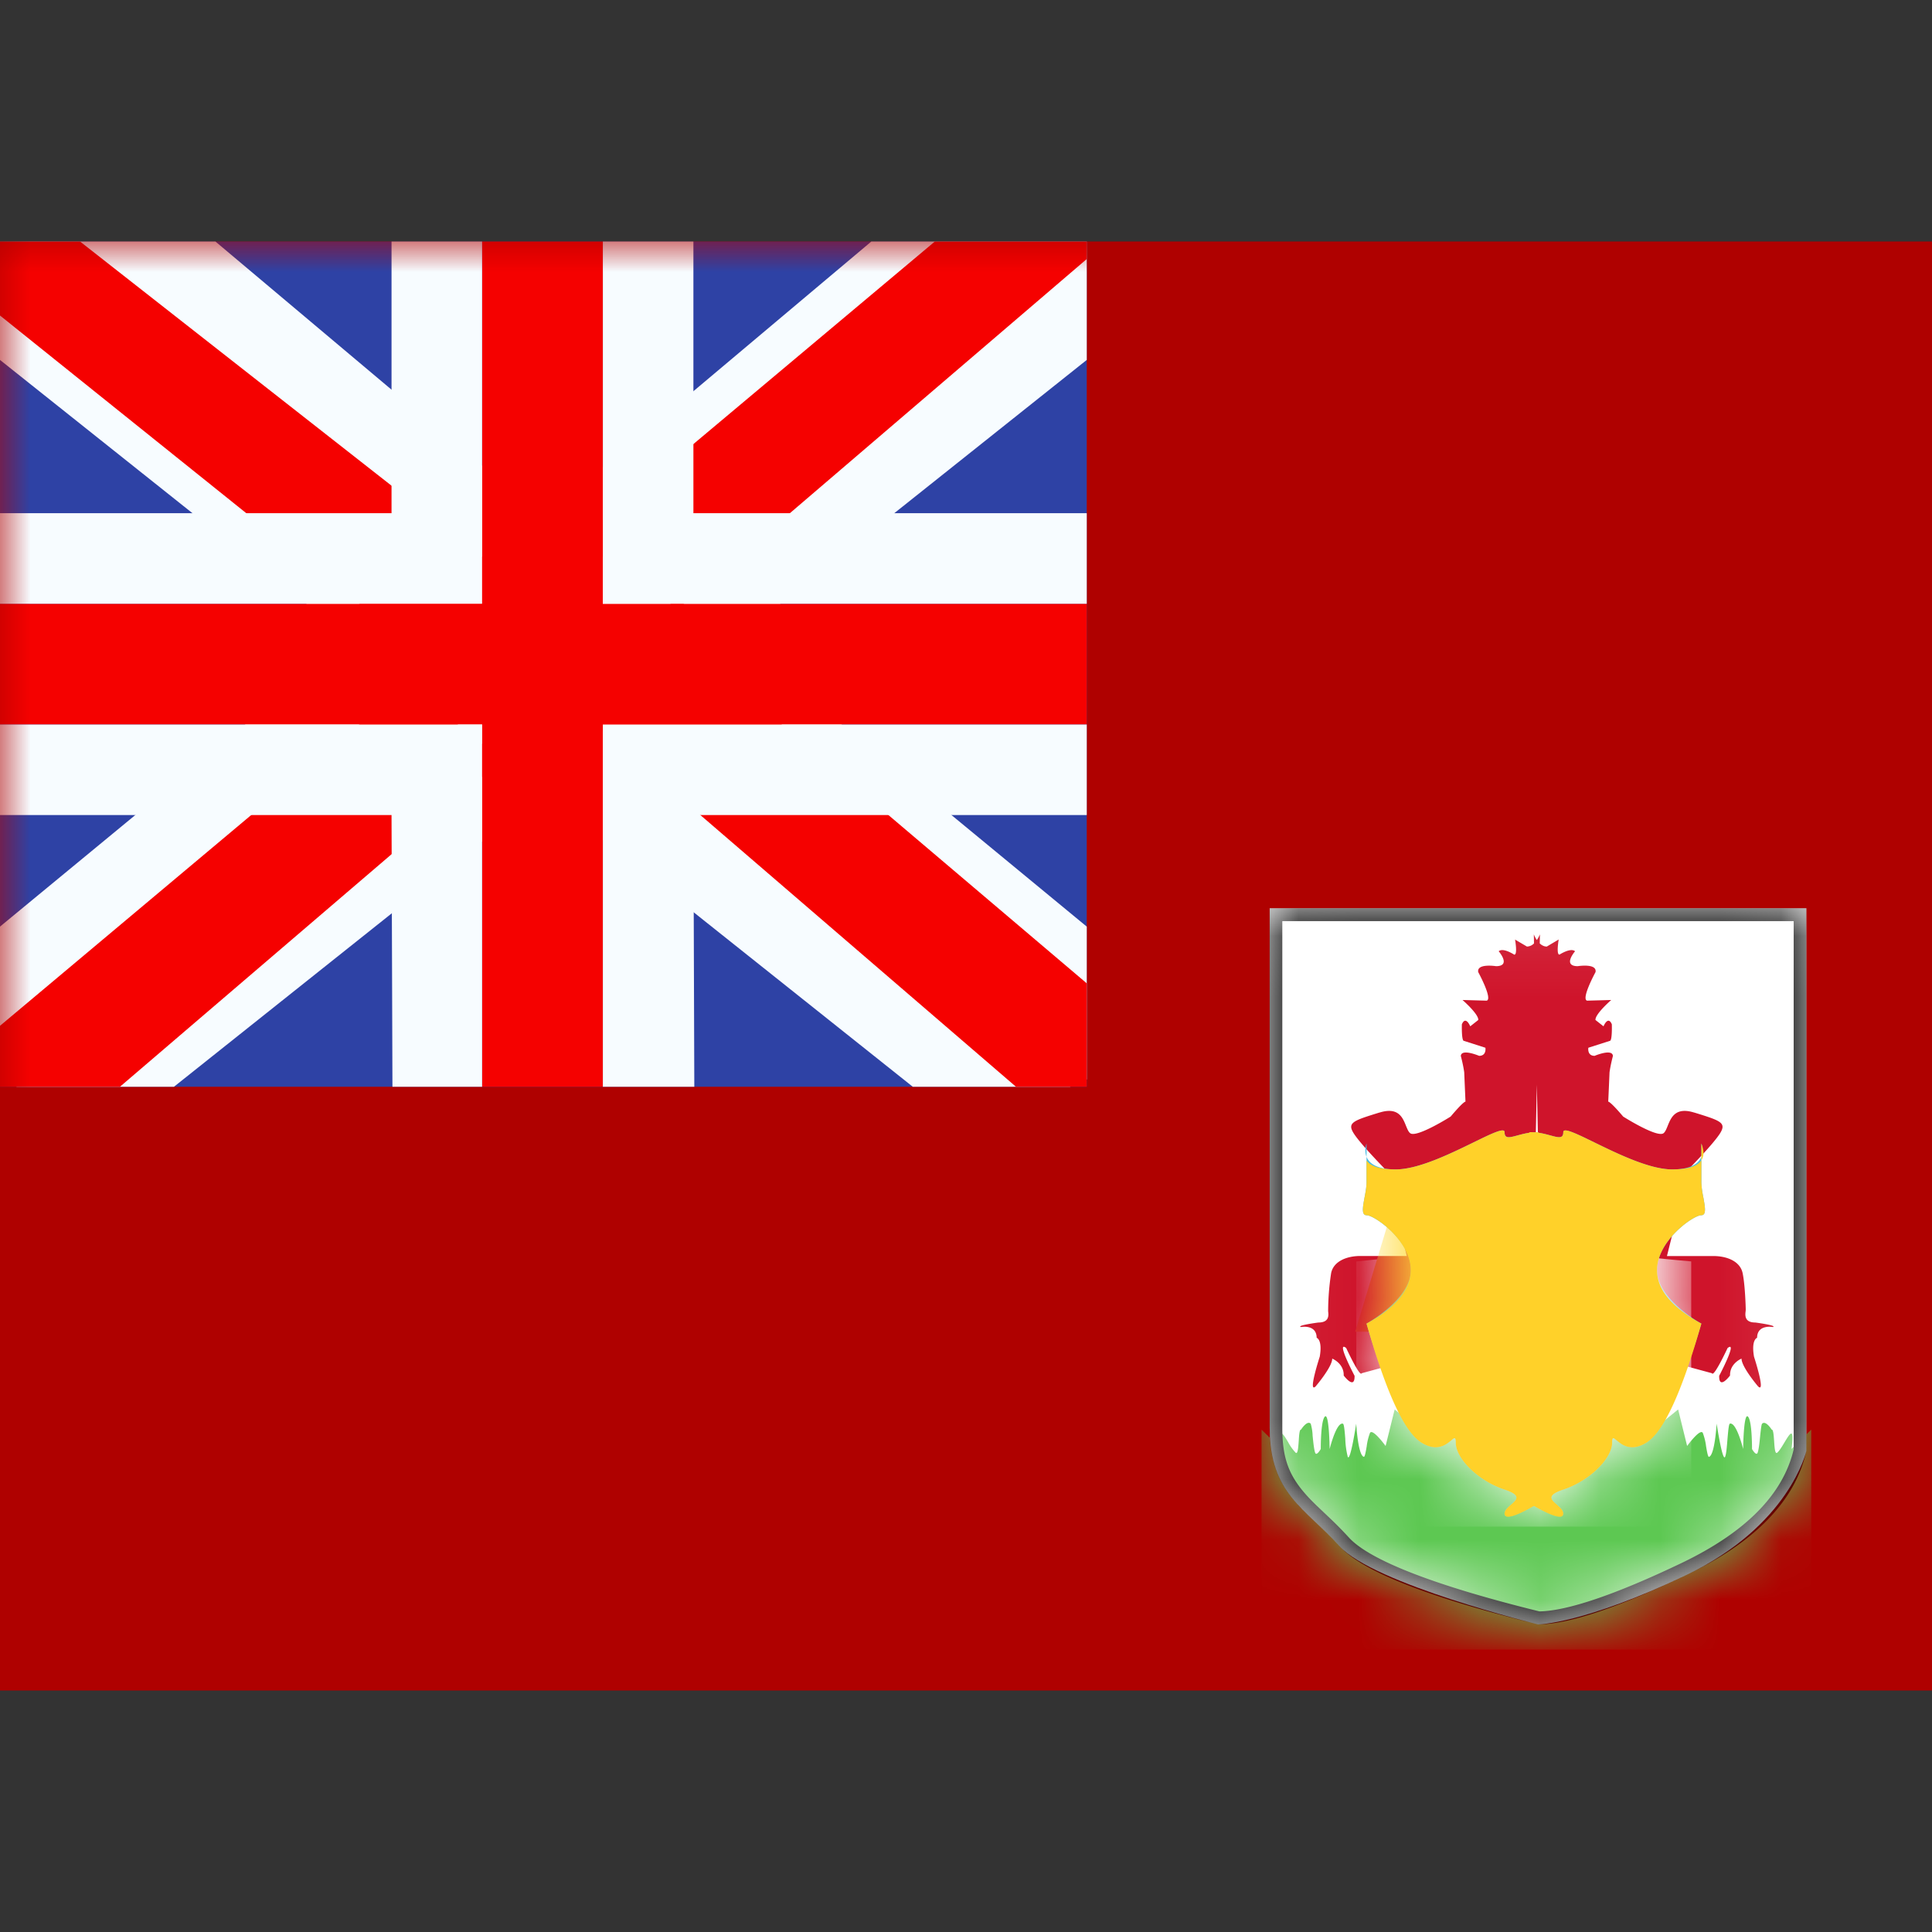
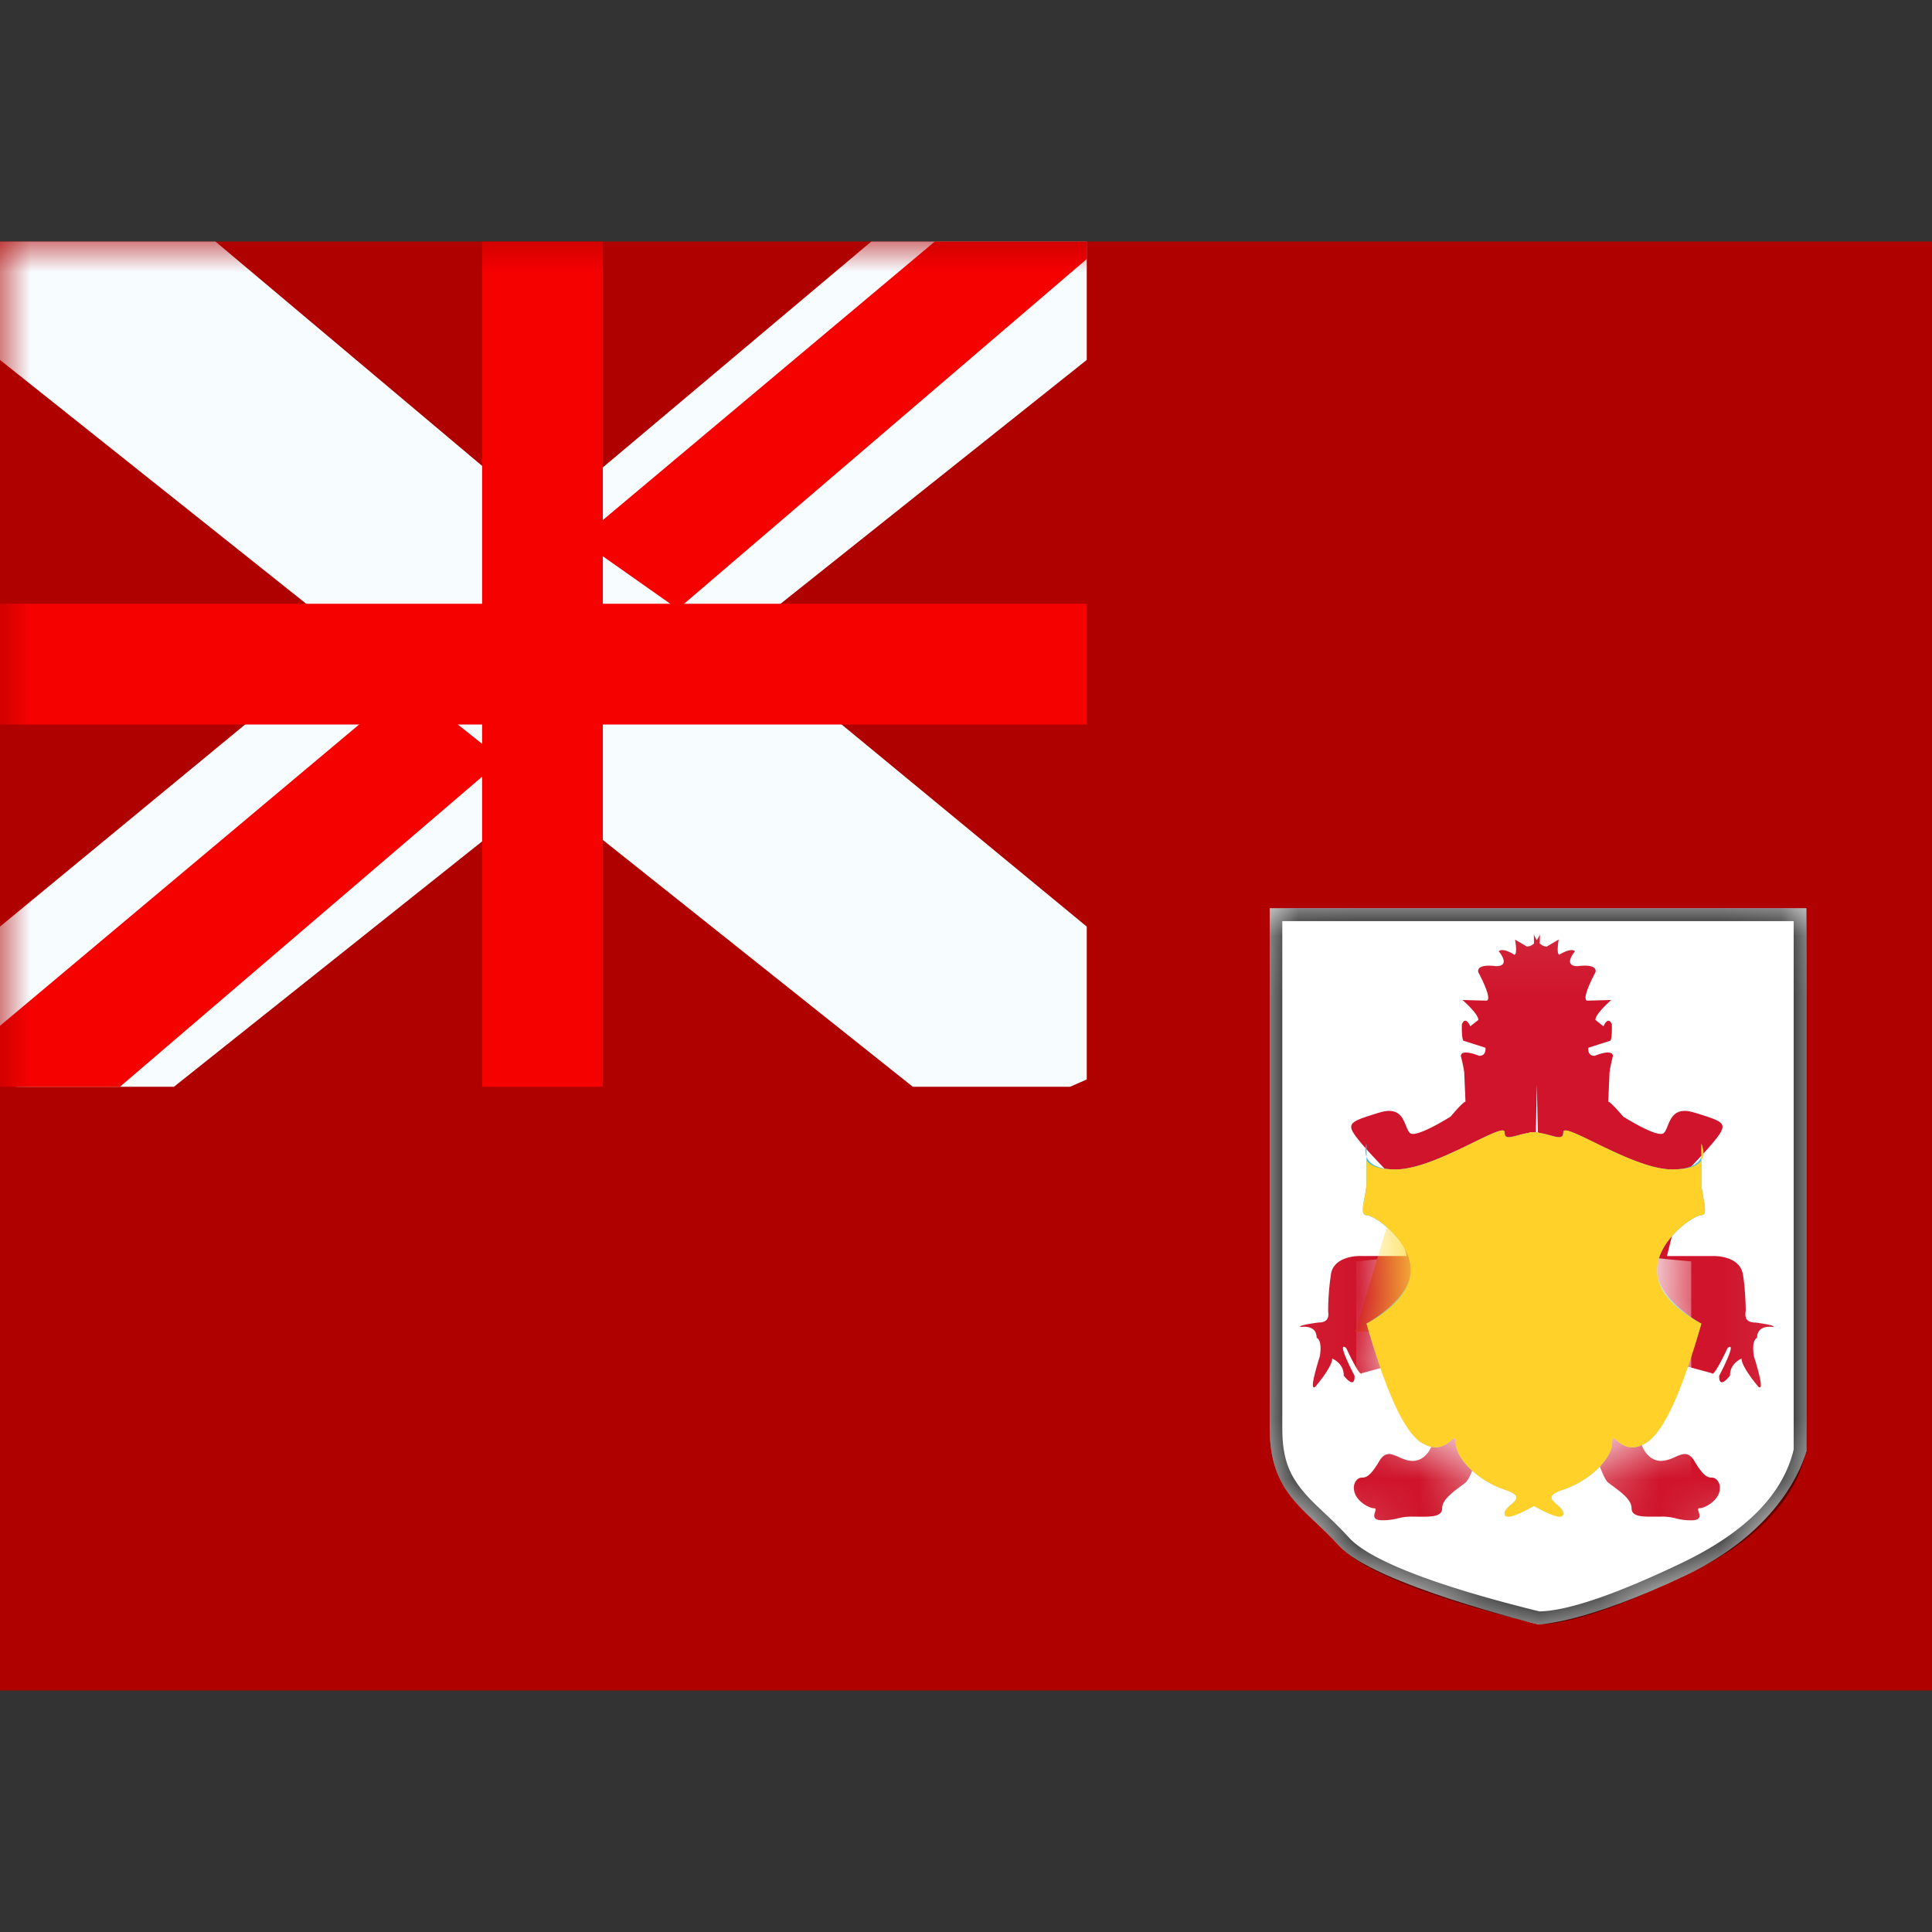
<svg xmlns="http://www.w3.org/2000/svg" fill="none" viewBox="0 0 32 32" id="Bm-Bermuda--Streamline-Flagpack.svg" height="24" width="24" stroke-width="1">
  <rect x="0" y="0" width="32" height="32" fill="#333333" stroke="none" />
  <desc>BM Bermuda Streamline Icon: https://streamlinehq.com</desc>
  <path fill="#AF0100" fill-rule="evenodd" d="M0 4v24h32V4H0Z" clip-rule="evenodd" />
  <mask id="a" width="32" height="24" x="0" y="4" maskUnits="userSpaceOnUse" style="mask-type:luminance">
    <path fill="#fff" fill-rule="evenodd" d="M0 4v24h32V4H0Z" clip-rule="evenodd" />
  </mask>
  <g mask="url(#a)">
    <path fill="#fff" fill-rule="evenodd" d="M21.03 15.043h8.889v8.99s-.276 1.237-1.988 2.054c-1.71.818-2.457.818-2.457.818s-2.725-.67-3.289-1.297c-.563-.627-1.155-.86-1.155-1.956v-8.61Z" clip-rule="evenodd" />
    <mask id="b" width="9" height="12" x="21" y="15" maskUnits="userSpaceOnUse" style="mask-type:luminance">
      <path fill="#fff" fill-rule="evenodd" d="M21.03 15.043h8.889v8.99s-.276 1.237-1.988 2.054c-1.71.818-2.457.818-2.457.818s-2.725-.67-3.289-1.297c-.563-.627-1.155-.86-1.155-1.956v-8.61Z" clip-rule="evenodd" />
    </mask>
    <g mask="url(#b)">
      <path fill="#CF142B" fill-rule="evenodd" d="M25.455 15.57a.493.493 0 0 0 .051-.094l-.003.15c.032.03.071.052.117.052l.197-.117s-.045.258.014.25c0 0 .184-.12.257-.055 0 0-.214.245.043.247 0 0 .324-.053.296.098 0 0-.243.445-.14.473l.4-.011s-.269.233-.261.331l.133.105s.075-.184.138-.033c0 0 .009.274-.033.274l-.356.114s-.023.134.104.134c0 0 .294-.125.303.002 0 0-.039.146-.056.27 0 0-.019.448-.022.487 0 0 .024-.017.248.247 0 0 .565.358.669.275.028-.022.047-.069.068-.121.056-.138.128-.318.44-.22h.003c.43.133.534.166.426.341-.109.177-.523.596-.523.596l-.358 1.439h.768c.232 0 .444.09.485.281.041.192.052.566.052.61l-.002.024c-.008.063-.022.186.161.186 0 0 .367.048.291.075 0 0-.26-.05-.262.178 0 0-.1.03-.051.313 0 0 .201.62.067.492 0 0-.274-.322-.274-.46 0 0-.196.078-.19.28 0 0-.185.248-.18.005 0 0 .314-.596.139-.46 0 0-.228.491-.258.417l-.844-.229-.321 1.415s.086.266.322.266a.573.573 0 0 0 .23-.064c.122-.054.223-.098.32.064.151.254.219.277.294.277.074 0 .162.098.118.247-.044.149-.24.26-.326.26-.032 0-.024.028-.013.062.018.058.043.138-.117.138a.936.936 0 0 1-.254-.03.895.895 0 0 0-.253-.031h-.087c-.217.003-.401.005-.401-.138 0-.14-.167-.262-.315-.371l-.072-.054c-.159-.122-.506-1.498-.506-1.498l-.656-4.133-.02-.96-.02.96-.655 4.133s-.347 1.376-.507 1.498a1.46 1.46 0 0 1-.071.054c-.148.109-.315.232-.315.37 0 .144-.184.142-.401.14l-.088-.001a.94.94 0 0 0-.252.03.935.935 0 0 1-.254.03c-.16 0-.135-.079-.117-.137.01-.034.019-.061-.013-.061-.086 0-.283-.112-.326-.261-.044-.15.043-.247.118-.247s.143-.023.294-.277c.097-.162.198-.118.32-.064.069.03.145.064.23.064.236 0 .322-.266.322-.266l-.322-1.415-.844.229c-.03.074-.257-.418-.257-.418-.176-.135.139.461.139.461.005.243-.18-.005-.18-.005.006-.202-.19-.28-.19-.28 0 .138-.275.46-.275.46-.134.128.068-.492.068-.492.049-.283-.051-.313-.051-.313-.002-.229-.262-.178-.262-.178-.077-.027.29-.075.29-.075.184 0 .17-.123.162-.186a4.278 4.278 0 0 1 .05-.634c.04-.192.253-.282.485-.282h.768l-.359-1.438s-.413-.42-.522-.596c-.109-.175-.004-.208.425-.341h.003c.313-.098.385.082.44.22.022.052.04.099.069.121.104.083.67-.275.67-.275.223-.264.246-.247.246-.247l-.021-.487c-.017-.124-.056-.27-.056-.27.008-.127.303-.002.303-.002.127 0 .104-.134.104-.134l-.356-.114c-.042 0-.034-.274-.034-.274.064-.151.139.033.139.033l.133-.105c.007-.098-.261-.331-.261-.331l.4.011c.103-.028-.14-.473-.14-.473-.028-.15.296-.098.296-.098.257-.002.043-.247.043-.247.073-.066.257.056.257.056.06.007.014-.25.014-.25l.197.116a.172.172 0 0 0 .117-.052l-.003-.15s.017.046.05.094Z" clip-rule="evenodd" />
-       <path fill="#5DC852" fill-rule="evenodd" d="m21.222 24-.327-.321v3.643H30v-3.643l-.327.321c.049-.384-.025-.26-.114-.113-.042.07-.087.145-.124.175-.035.027-.043-.085-.05-.195-.007-.097-.014-.193-.04-.188 0 0-.098-.158-.159-.098-.012.012-.021.1-.032.2-.01.107-.023.228-.042.28-.023.063-.093-.06-.093-.06s.003-.468-.068-.538c-.072-.07-.079.537-.079.537s-.11-.45-.22-.42c-.018.006-.028.123-.039.25-.01.123-.02.255-.04.3-.043.09-.14-.55-.14-.55s-.03.525-.127.55c-.017.003-.032-.081-.048-.175a.95.95 0 0 0-.055-.223c-.046-.075-.259.218-.259.218l-.149-.605-.411.334h-3.872l-.412-.334-.15.605s-.212-.293-.258-.218a.944.944 0 0 0-.055.223c-.016.094-.031.178-.048.174-.097-.024-.126-.548-.126-.548s-.098.64-.14.548a1.404 1.404 0 0 1-.041-.3c-.01-.126-.02-.243-.039-.248-.11-.03-.22.42-.22.42s-.007-.608-.079-.538c-.071.07-.068.537-.068.537s-.07.124-.093.062c-.019-.053-.031-.175-.042-.282a.794.794 0 0 0-.032-.2c-.06-.06-.16.099-.16.099-.025-.005-.032.09-.038.188-.008.11-.016.222-.05.195a.763.763 0 0 1-.125-.175c-.088-.147-.163-.271-.114.113Z" clip-rule="evenodd" />
      <path fill="#4ABCE6" fill-rule="evenodd" d="M28.18 18.94s.043.11 0 .22v-.22Zm-2.694-.177c.073.01.14.029.196.044.132.036.211.057.211-.055 0-.081.216.024.515.17.388.19.916.447 1.286.447.322 0 .445-.104.486-.21v.425c0 .076.017.166.033.251.028.155.054.293-.033.293-.134 0-.734.422-.734.909 0 .486.734.886.734.886s-.486 1.712-.912 1.974c-.258.158-.412.028-.492-.04-.052-.045-.074-.063-.074.04 0 .261-.369.63-.809.776-.284.094-.2.166-.106.248.051.045.106.093.106.148 0 .126-.347-.05-.486-.126-.14.076-.486.252-.486.126 0-.055.055-.103.106-.148.095-.082.178-.154-.107-.248-.44-.146-.808-.515-.808-.776 0-.103-.022-.085-.074-.04-.08.068-.234.198-.492.04-.426-.262-.912-1.974-.912-1.974s.734-.4.734-.886c0-.487-.6-.909-.734-.909-.087 0-.062-.137-.033-.293.016-.085.033-.175.033-.25v-.426c.041.106.164.21.486.21.37 0 .897-.258 1.286-.447.298-.146.515-.252.515-.17 0 .112.079.09.21.055.057-.015.123-.033.197-.044a.03.03 0 0 1 .022-.01l.057.001a.88.88 0 0 1 .057-.002c.007 0 .015.004.022.01Zm-2.852.177s-.043.11 0 .22v-.22Z" clip-rule="evenodd" />
      <mask id="c" width="7" height="8" x="22" y="18" maskUnits="userSpaceOnUse" style="mask-type:luminance">
        <path fill="#fff" fill-rule="evenodd" d="M28.18 18.94s.043.11 0 .22v-.22Zm-2.694-.177c.073.01.14.029.196.044.132.036.211.057.211-.055 0-.081.216.024.515.17.388.19.916.447 1.286.447.322 0 .445-.104.486-.21v.425c0 .076.017.166.033.251.028.155.054.293-.033.293-.134 0-.734.422-.734.909 0 .486.734.886.734.886s-.486 1.712-.912 1.974c-.258.158-.412.028-.492-.04-.052-.045-.074-.063-.074.04 0 .261-.369.63-.809.776-.284.094-.2.166-.106.248.051.045.106.093.106.148 0 .126-.347-.05-.486-.126-.14.076-.486.252-.486.126 0-.055.055-.103.106-.148.095-.082.178-.154-.107-.248-.44-.146-.808-.515-.808-.776 0-.103-.022-.085-.074-.04-.08.068-.234.198-.492.04-.426-.262-.912-1.974-.912-1.974s.734-.4.734-.886c0-.487-.6-.909-.734-.909-.087 0-.062-.137-.033-.293.016-.085.033-.175.033-.25v-.426c.041.106.164.21.486.21.37 0 .897-.258 1.286-.447.298-.146.515-.252.515-.17 0 .112.079.09.21.055.057-.015.123-.033.197-.044a.03.03 0 0 1 .022-.01l.057.001a.88.88 0 0 1 .057-.002c.007 0 .015.004.022.01Zm-2.852.177s-.043.11 0 .22v-.22Z" clip-rule="evenodd" />
      </mask>
      <g mask="url(#c)">
        <path fill="#fff" fill-rule="evenodd" d="M22.465 20.893s2.187-.233 3.47-.233c1.285 0 .594.08 1.088.135.493.055.989.098.989.098v4.393h-5.547v-4.393Z" clip-rule="evenodd" />
        <path fill="#FFDA3A" fill-rule="evenodd" d="M22.985 20.273s-.179-.35.546-.476c.725-.125.95-.177 1.224.15.275.326.833 1.732.417 2.11-.417.378-.707.776-.872.638-.165-.139.188-.638-.684-.638h-1.17l.539-1.784Z" clip-rule="evenodd" />
        <path fill="#B35A1F" fill-rule="evenodd" d="m26.657 20.612-1.563.48s.142 1.066-.261 1.066-.575-2.309-.575-2.309h-.166l.53 2.54-.364.236 1.116.496 1.893-.963-.61-1.546Z" clip-rule="evenodd" />
      </g>
      <path fill="#FFD129" fill-rule="evenodd" d="M24.406 18.922c-.389.19-.916.447-1.286.447-.258 0-.42-.05-.486-.15v.365c0 .076-.017.166-.033.251-.029.155-.054.293.033.293.134 0 .734.422.734.909 0 .324-.245.62-.734.886.324 1.141.628 1.8.912 1.974.228.14.374.055.465-.018l.027-.022c.052-.045.074-.063.074.04 0 .01 0 .019.002.034.03.259.386.603.806.742.285.094.202.166.107.248-.052.045-.107.093-.107.148 0 .1.163.058.487-.125.324.183.486.225.486.125 0-.055-.055-.103-.106-.148-.095-.082-.178-.154.106-.248.421-.14.777-.483.808-.747l.001-.03c0-.102.022-.084.076-.037l.029.023c.087.07.233.155.461.015.284-.175.588-.833.912-1.974-.49-.267-.734-.562-.734-.886 0-.487.6-.909.734-.909.087 0 .061-.137.033-.293a1.467 1.467 0 0 1-.033-.25v-.367c.046-.069.046-.162 0-.278v.278c-.066.1-.228.151-.486.151-.37 0-.898-.258-1.286-.447-.299-.146-.515-.252-.515-.17 0 .112-.08.09-.21.055-.056-.015-.121-.033-.193-.044a.039.039 0 0 0-.026-.01.88.88 0 0 0-.057.001.88.88 0 0 0-.057-.002.039.039 0 0 0-.026.011c-.072.011-.137.029-.192.044-.132.036-.212.057-.212-.055 0-.081-.216.024-.514.17Z" clip-rule="evenodd" />
      <path fill="#000" fill-rule="evenodd" d="M29.919 15.043h-8.89v8.61c0 .845.353 1.176.772 1.571.125.117.255.24.384.384.376.418 1.472.85 3.29 1.297.497 0 1.316-.273 2.456-.818 1.141-.544 1.804-1.23 1.988-2.054v-8.99Zm-8.11 9.896c-.42-.405-.57-.7-.57-1.287v-8.395h8.47v8.75c-.175.742-.79 1.372-1.866 1.886-1.095.523-1.883.788-2.345.797-1.76-.434-2.824-.855-3.159-1.227a6.294 6.294 0 0 0-.315-.32l-.215-.204Z" clip-rule="evenodd" />
    </g>
    <g clip-path="url(#d)">
-       <path fill="#2E42A5" d="M0 4h18v14H0z" />
      <path fill="#F7FCFF" d="m-2.004 17 3.96 1.737L18.09 5.89l2.09-2.582-4.236-.58-6.58 5.536-5.297 3.73L-2.004 17Z" />
      <path fill="#F50100" d="m-1.462 18.217 2.018 1.008L19.429 3.067h-2.833l-18.058 15.15Z" />
      <path fill="#F7FCFF" d="m20.004 17-3.96 1.737L-.09 5.89l-2.09-2.582 4.236-.58 6.58 5.536 5.297 3.73L20.004 17Z" />
-       <path fill="#F50100" d="m19.869 17.873-2.018 1.008-8.036-6.918-2.383-.772-9.812-7.875H.453l9.807 7.688 2.605.926 7.004 5.943Z" />
      <path fill="#F50100" fill-rule="evenodd" d="M9.985 4h-2v6H0v2h7.985v6h2v-6H18v-2H9.985V4Z" clip-rule="evenodd" />
-       <path fill="#F7FCFF" fill-rule="evenodd" d="M6.485 4h5v4.5H18v5h-6.515L11.5 18h-5l-.015-4.5H0v-5h6.485V4Zm1.5 6H0v2h7.985v6h2v-6H18v-2H9.985V4h-2v6Z" clip-rule="evenodd" />
    </g>
  </g>
  <defs>
    <clipPath id="d">
      <path fill="#fff" d="M0 4h18v14H0z" />
    </clipPath>
  </defs>
</svg>